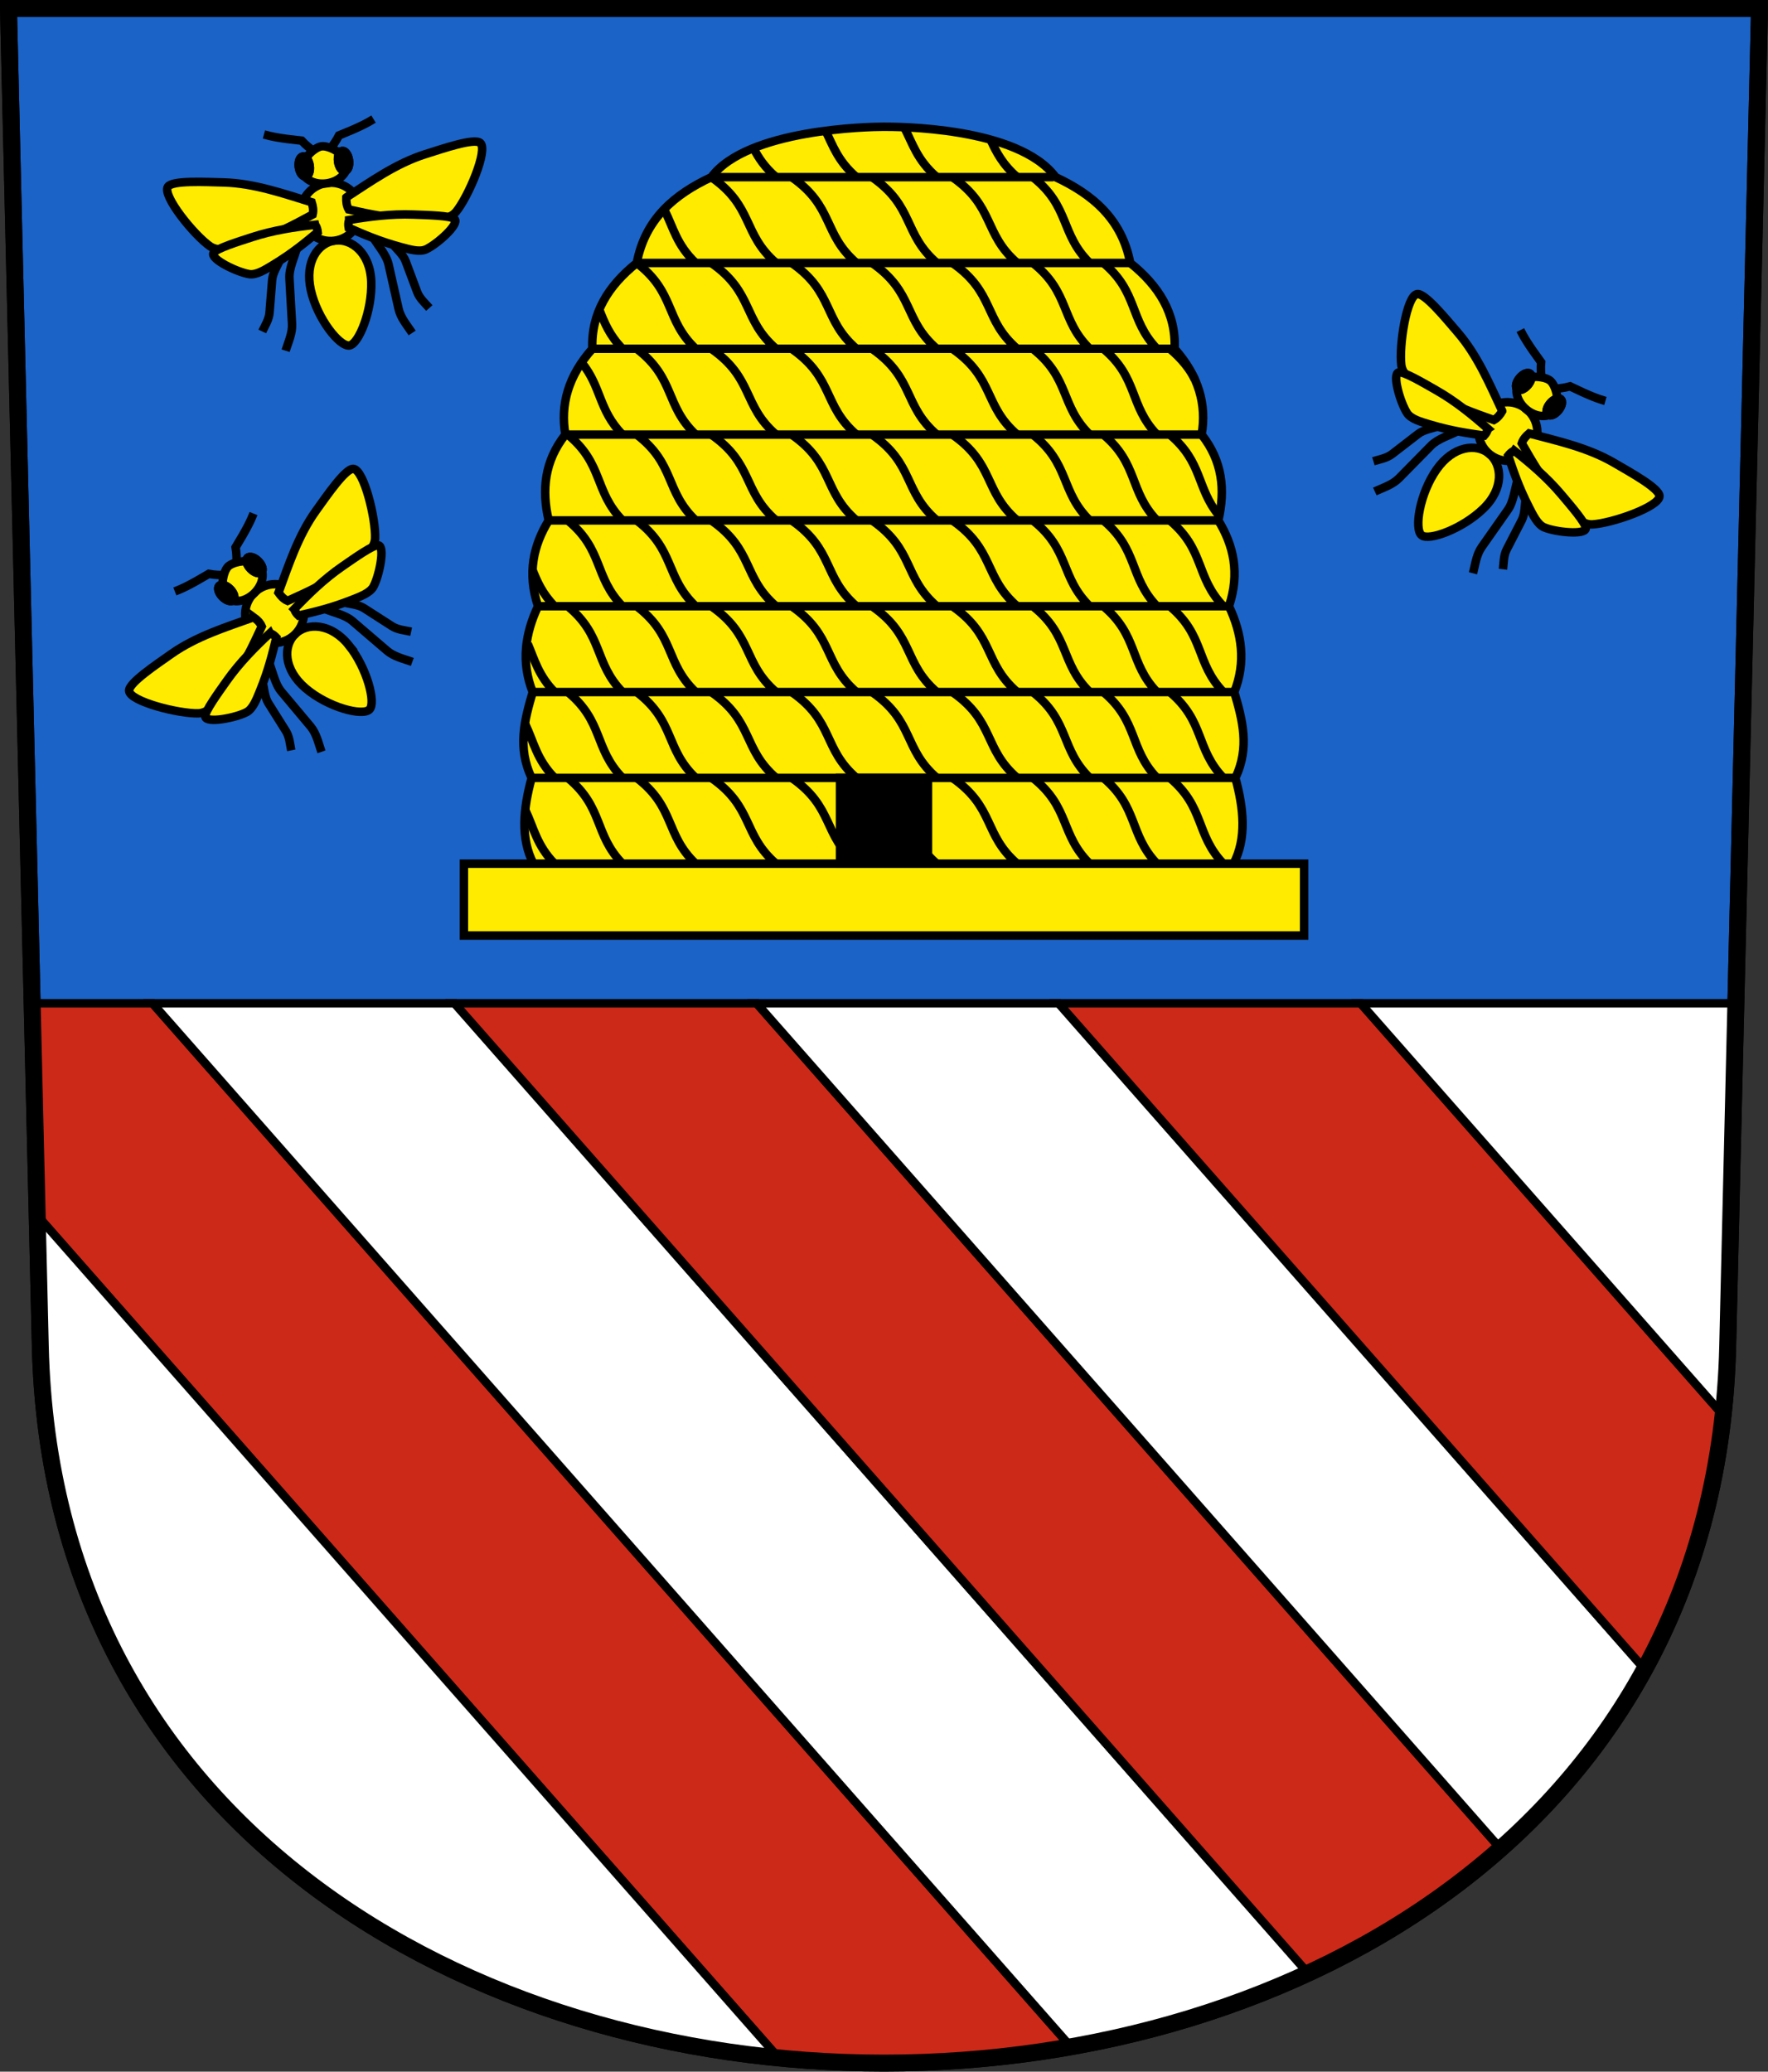
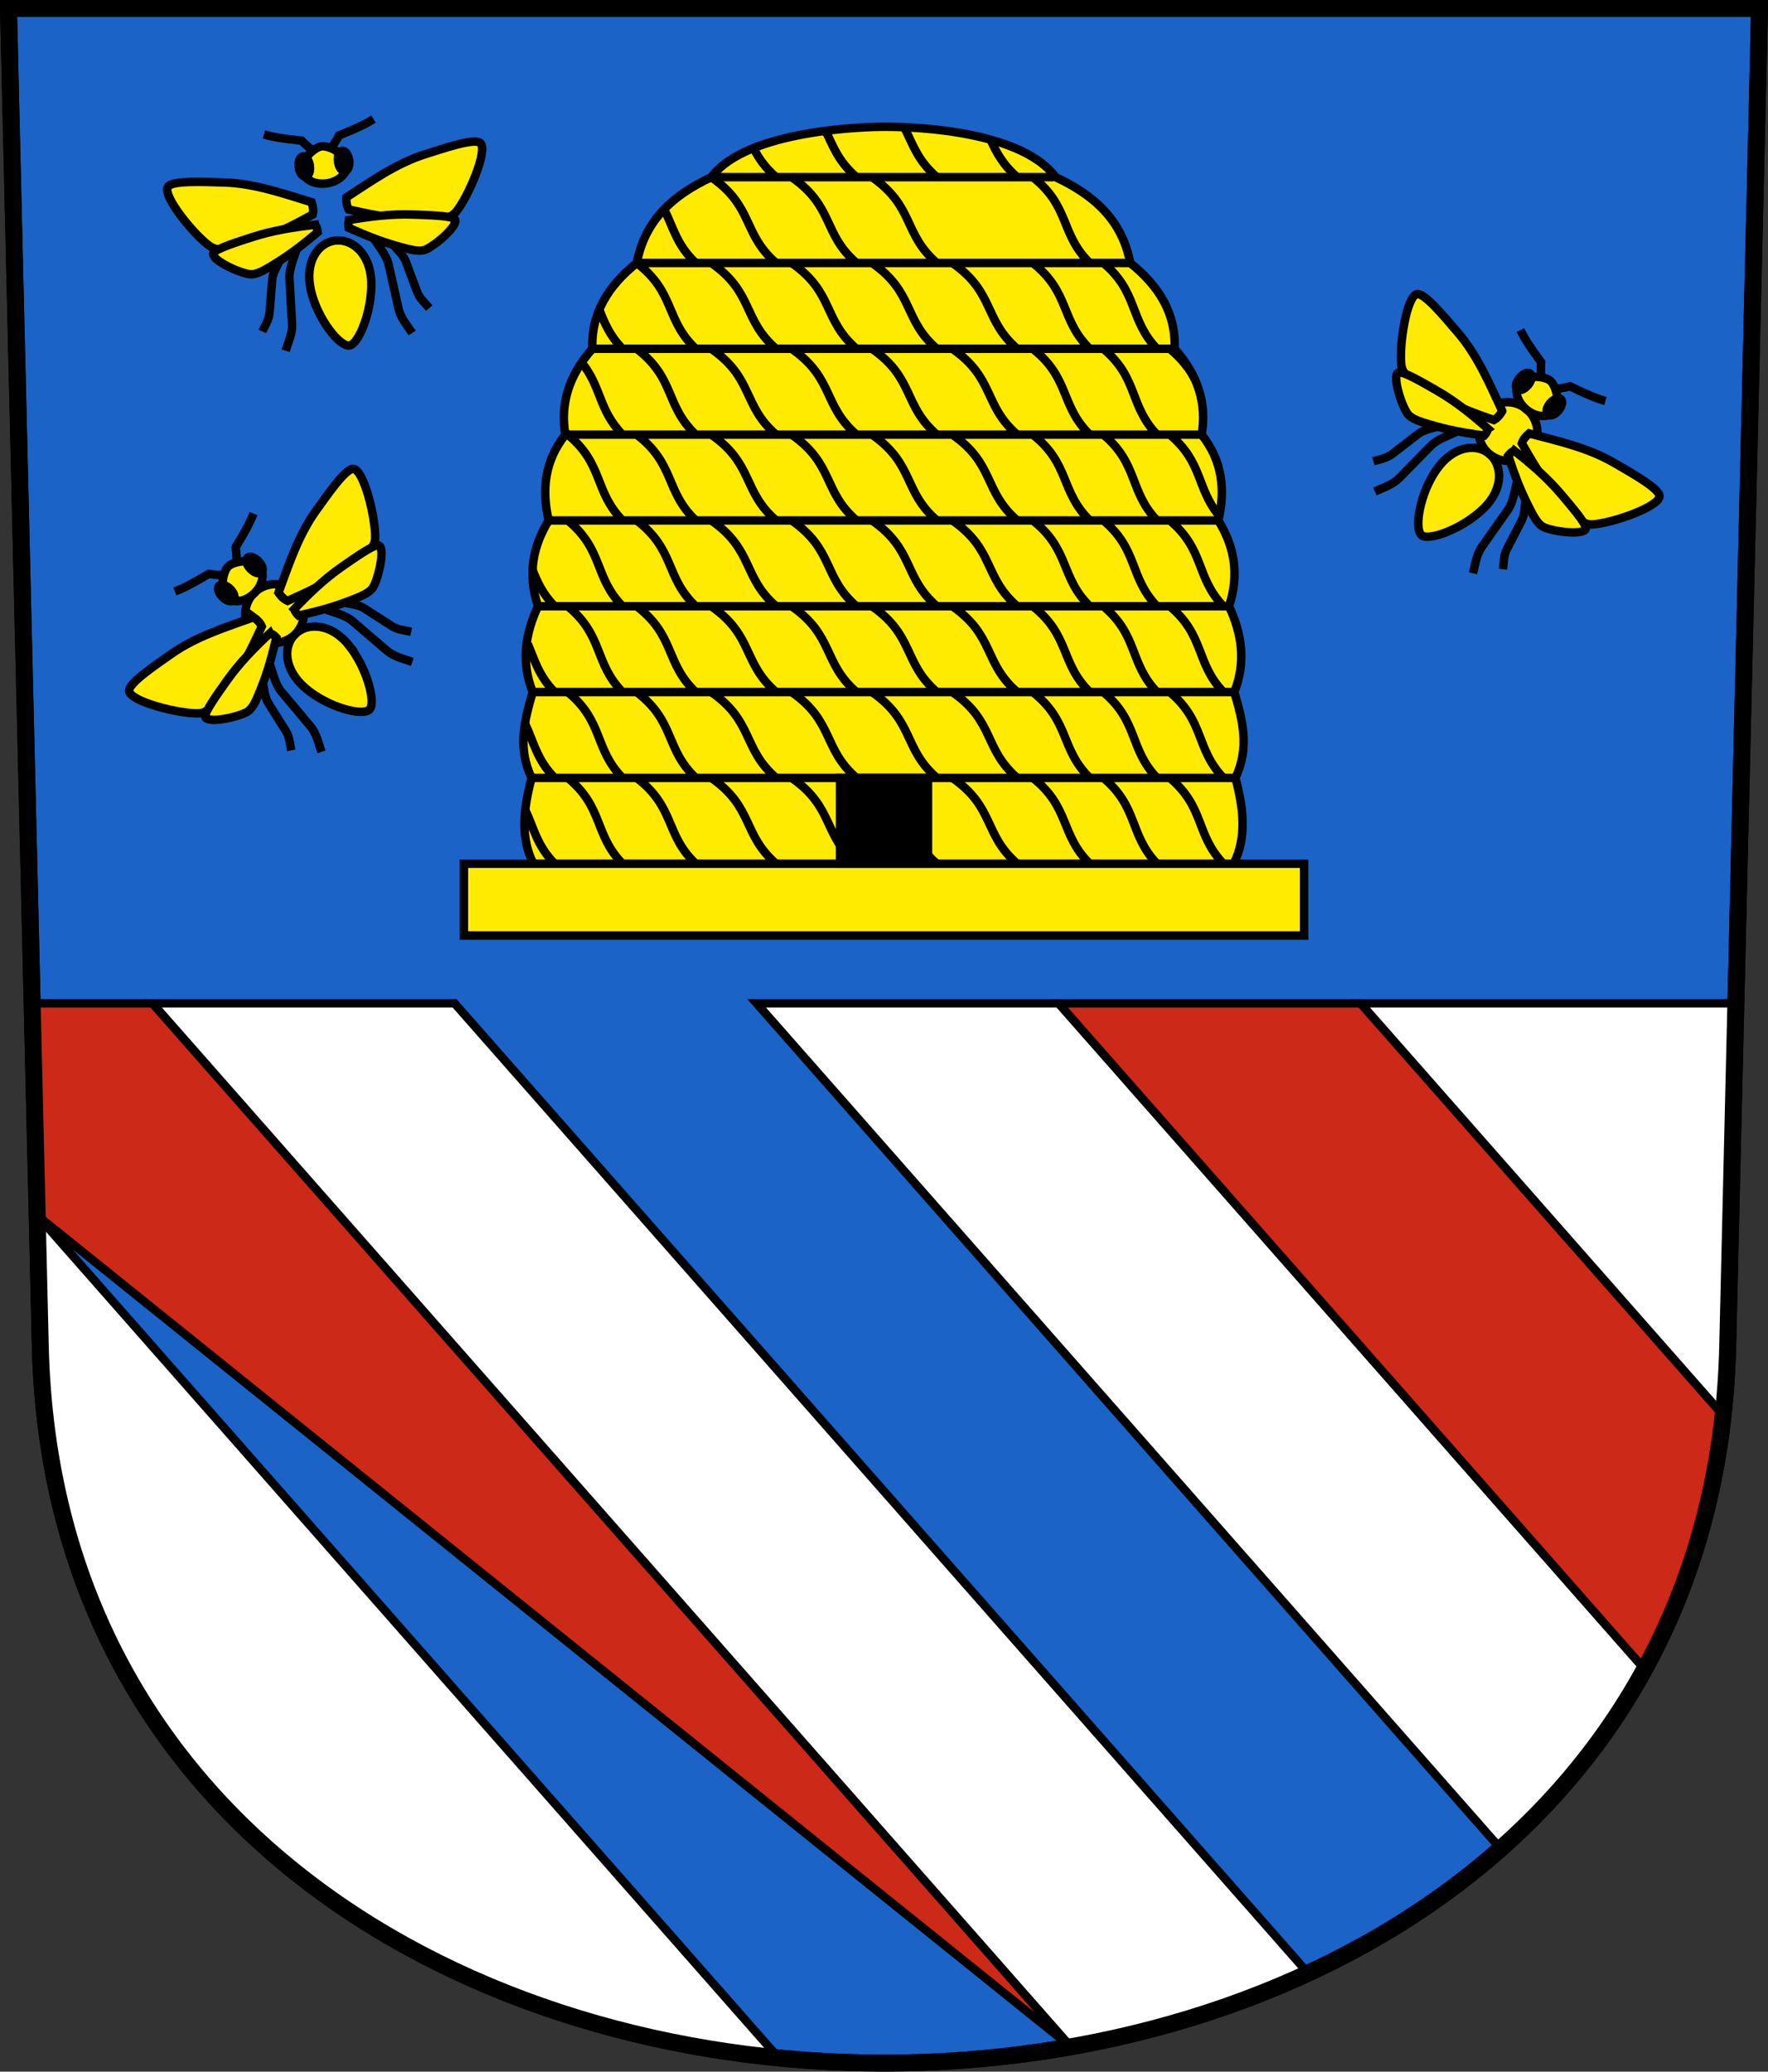
<svg xmlns="http://www.w3.org/2000/svg" xmlns:ns1="http://www.inkscape.org/namespaces/inkscape" xmlns:ns2="http://sodipodi.sourceforge.net/DTD/sodipodi-0.dtd" version="1.0" width="208.86" height="244.66" id="svg2780" ns1:version="0.92.4 (5da689c313, 2019-01-14)" ns2:docname="Niederbüren-blazon.svg">
  <rect width="100%" height="100%" fill="#333333" stroke="none" />
  <ns2:namedview pagecolor="#ffffff" bordercolor="#666666" borderopacity="1" objecttolerance="10" gridtolerance="10" guidetolerance="10" ns1:pageopacity="0" ns1:pageshadow="2" ns1:window-width="1628" ns1:window-height="1408" id="namedview25" showgrid="false" ns1:zoom="2" ns1:cx="6.8074485" ns1:cy="114.67706" ns1:window-x="1622" ns1:window-y="0" ns1:window-maximized="0" ns1:current-layer="svg2780" ns1:measure-start="104.255,149.787" ns1:measure-end="104.255,126.383" showguides="true" ns1:object-paths="true" ns1:snap-intersection-paths="true" ns1:snap-global="true" ns1:snap-object-midpoints="true" />
  <defs id="defs2782" />
  <g id="g1504" transform="translate(-141.666,-0.417)">
    <path ns2:nodetypes="sssss" ns1:connector-curvature="0" id="path1025-8" d="m 246.111,182.006 c -0.365,3.451 -2.501,7.106 -3.603,7.106 -1.165,0 -3.321,-3.649 -3.603,-7.106 -0.279,-3.422 1.613,-5.401 3.603,-5.401 1.99,0 3.961,2.013 3.603,5.401 z" style="opacity:1;fill:#feeb00;fill-opacity:1;stroke:#000000;stroke-width:1;stroke-miterlimit:4;stroke-dasharray:none;stroke-dashoffset:4.58;stroke-opacity:1" />
    <ellipse cx="242.509" cy="173.177" rx="3.507" ry="3.438" id="path1027-6" style="opacity:1;fill:#feeb00;fill-opacity:1;stroke:#000000;stroke-width:1;stroke-miterlimit:4;stroke-dasharray:none;stroke-dashoffset:4.58;stroke-opacity:1" />
    <path ns2:nodetypes="sssss" ns1:connector-curvature="0" id="path1030-5" d="m 245.205,167.789 c 0,1.098 -1.207,1.989 -2.696,1.989 -1.489,1e-5 -2.696,-0.89 -2.696,-1.989 0,-1.098 1.801,-2.426 2.696,-2.426 0.911,0 2.696,1.328 2.696,2.426 z" style="opacity:1;fill:#feeb00;fill-opacity:1;stroke:#000000;stroke-width:1;stroke-miterlimit:4;stroke-dasharray:none;stroke-dashoffset:4.58;stroke-opacity:1" />
    <ellipse ry="1.194" rx="0.65" cy="167.435" cx="244.852" id="path1032-3" style="opacity:1;fill:none;fill-opacity:1;stroke:#000000;stroke-width:1;stroke-miterlimit:4;stroke-dasharray:none;stroke-dashoffset:4.58;stroke-opacity:1" />
    <ellipse transform="scale(-1,1)" ry="1.194" rx="0.65" cy="167.435" cx="-240.166" id="path1032-2-9" style="opacity:1;fill:none;fill-opacity:1;stroke:#000000;stroke-width:1;stroke-miterlimit:4;stroke-dasharray:none;stroke-dashoffset:4.58;stroke-opacity:1" />
    <path ns2:nodetypes="ccc" ns1:connector-curvature="0" id="path1124-99" d="m 243.581,165.729 c 0.371,-0.405 0.721,-0.735 1.154,-1.354 2.621,-0.653 3.508,-0.995 4.312,-1.344" style="opacity:1;fill:none;fill-opacity:1;stroke:#000000;stroke-width:1;stroke-miterlimit:4;stroke-dasharray:none;stroke-dashoffset:4.58;stroke-opacity:1" />
    <path ns2:nodetypes="cssc" ns1:connector-curvature="0" id="path1126-8" d="m 247.009,176.746 c 0.486,1.178 1.316,2.354 1.413,3.534 l 0.442,5.348 c 0.091,1.104 0.72,2.055 1.193,3.049" style="opacity:1;fill:none;fill-opacity:1;stroke:#000000;stroke-width:1;stroke-miterlimit:4;stroke-dasharray:none;stroke-dashoffset:4.58;stroke-opacity:1" />
    <path ns2:nodetypes="cssc" ns1:connector-curvature="0" id="path1126-2-3" d="m 249.108,177.776 c 0.465,0.798 1.175,1.56 1.362,2.398 l 0.846,3.797 c 0.175,0.784 0.719,1.404 1.156,2.072" style="opacity:1;fill:none;fill-opacity:1;stroke:#000000;stroke-width:1;stroke-miterlimit:4;stroke-dasharray:none;stroke-dashoffset:4.58;stroke-opacity:1" />
    <ellipse transform="scale(-1,1)" ry="1.194" rx="0.65" cy="167.435" cx="-240.166" id="path1032-3-0" style="opacity:1;fill:#000000;fill-opacity:1;stroke:#000000;stroke-width:1;stroke-miterlimit:4;stroke-dasharray:none;stroke-dashoffset:4.58;stroke-opacity:1" />
    <ellipse ry="1.194" rx="0.65" cy="167.435" cx="244.852" id="path1032-2-9-9" style="opacity:1;fill:#000000;fill-opacity:1;stroke:#000000;stroke-width:1;stroke-miterlimit:4;stroke-dasharray:none;stroke-dashoffset:4.58;stroke-opacity:1" />
    <path ns2:nodetypes="ccc" ns1:connector-curvature="0" id="path1124-99-4" d="m 241.437,165.729 c -0.371,-0.405 -0.721,-0.735 -1.154,-1.354 -2.621,-0.653 -3.508,-0.995 -4.312,-1.344" style="opacity:1;fill:none;fill-opacity:1;stroke:#000000;stroke-width:1;stroke-miterlimit:4;stroke-dasharray:none;stroke-dashoffset:4.58;stroke-opacity:1" />
    <path ns2:nodetypes="cssc" ns1:connector-curvature="0" id="path1126-8-6" d="m 238.009,176.746 c -0.486,1.178 -1.316,2.354 -1.413,3.534 l -0.442,5.348 c -0.091,1.104 -0.72,2.055 -1.193,3.049" style="opacity:1;fill:none;fill-opacity:1;stroke:#000000;stroke-width:1;stroke-miterlimit:4;stroke-dasharray:none;stroke-dashoffset:4.58;stroke-opacity:1" />
    <path ns2:nodetypes="cssc" ns1:connector-curvature="0" id="path1126-2-3-4" d="m 235.91,177.776 c -0.465,0.798 -1.175,1.56 -1.362,2.398 l -0.846,3.797 c -0.175,0.784 -0.719,1.404 -1.156,2.072" style="opacity:1;fill:none;fill-opacity:1;stroke:#000000;stroke-width:1;stroke-miterlimit:4;stroke-dasharray:none;stroke-dashoffset:4.58;stroke-opacity:1" />
    <path ns2:nodetypes="csscscc" ns1:connector-curvature="0" id="path1053-9-0" d="m 240.443,171.744 c -3.112,-1.452 -6.393,-3.161 -9.934,-3.757 -2.223,-0.373 -6.013,-1.109 -6.63,-0.42 -0.84,0.939 2.276,6.113 3.965,7.668 0.982,0.868 2.57,0.574 4.007,0.354 3.674,-0.562 6.15,-1.529 8.509,-2.398 0.193,-0.5 0.162,-0.976 0.083,-1.447 z" style="opacity:1;fill:#feeb00;fill-opacity:1;stroke:#000000;stroke-width:1;stroke-miterlimit:4;stroke-dasharray:none;stroke-dashoffset:4.58;stroke-opacity:1" />
    <path ns2:nodetypes="csscscc" ns1:connector-curvature="0" id="path1053-9" d="m 244.575,171.744 c 3.112,-1.452 6.393,-3.161 9.934,-3.757 2.223,-0.373 6.013,-1.109 6.63,-0.42 0.84,0.939 -2.276,6.113 -3.965,7.668 -0.982,0.868 -2.57,0.574 -4.007,0.354 -3.674,-0.562 -6.15,-1.529 -8.509,-2.398 -0.193,-0.5 -0.162,-0.976 -0.083,-1.447 z" style="opacity:1;fill:#feeb00;fill-opacity:1;stroke:#000000;stroke-width:1;stroke-miterlimit:4;stroke-dasharray:none;stroke-dashoffset:4.58;stroke-opacity:1" />
    <path ns2:nodetypes="csscscc" ns1:connector-curvature="0" id="path1053-1-5" d="m 244.531,174.434 c 2.411,-0.066 4.997,-0.051 7.597,0.414 1.631,0.292 4.427,0.739 4.771,1.225 0.469,0.662 -2.451,2.63 -3.865,3.058 -0.816,0.231 -1.906,-0.265 -2.897,-0.689 -2.536,-1.085 -4.223,-2.152 -5.782,-3.108 -0.009,-0.3 0.021,-0.599 0.176,-0.899 z" style="opacity:1;fill:#feeb00;fill-opacity:1;stroke:#000000;stroke-width:1;stroke-miterlimit:4;stroke-dasharray:none;stroke-dashoffset:4.58;stroke-opacity:1" />
    <path ns2:nodetypes="csscscc" ns1:connector-curvature="0" id="path1053-1-5-6" d="m 240.487,174.434 c -2.411,-0.066 -4.997,-0.051 -7.597,0.414 -1.631,0.292 -4.427,0.739 -4.771,1.225 -0.469,0.662 2.451,2.63 3.865,3.058 0.816,0.231 1.906,-0.265 2.897,-0.689 2.536,-1.085 4.223,-2.152 5.782,-3.108 0.009,-0.3 -0.021,-0.599 -0.176,-0.899 z" style="opacity:1;fill:#feeb00;fill-opacity:1;stroke:#000000;stroke-width:1;stroke-miterlimit:4;stroke-dasharray:none;stroke-dashoffset:4.58;stroke-opacity:1" />
  </g>
  <path ns1:connector-curvature="0" style="fill:#1b63c6;fill-opacity:1;fill-rule:evenodd;stroke:#000000;stroke-width:2;stroke-linecap:butt;stroke-miterlimit:4;stroke-dashoffset:0;stroke-opacity:1" id="path4212" d="m 1,1 3.761,158.003 c 2.686,112.859 196.652,112.859 199.338,0 L 207.86,1 Z" />
  <path id="path3787-6" style="opacity:1;fill:#feeb00;fill-opacity:1;stroke:#000000;stroke-width:1;stroke-miterlimit:4;stroke-dasharray:none;stroke-dashoffset:4.58;stroke-opacity:1" d="m 63.014,102.001 c -1.545,-2.993 -1.206,-6.478 -0.21,-10.135 -1.724,-3.593 -0.827,-6.868 0.126,-10.135 -1.397,-3.543 -0.895,-6.892 0.629,-10.135 -1.306,-3.918 -0.539,-7.188 1.259,-10.135 -0.846,-3.604 -0.487,-7.027 1.972,-10.135 -0.609,-3.525 0.322,-6.915 3.189,-10.135 -0.165,-4.209 1.894,-7.453 5.245,-10.135 0.982,-5.184 4.434,-8.087 8.812,-10.135 4.211,-5.681 18.633,-5.951 20.335,-5.951 1.393,-1.8e-5 15.888,-0.049 20.335,5.951 4.377,2.048 7.83,4.951 8.812,10.135 3.351,2.682 5.41,5.926 5.245,10.135 2.867,3.22 3.798,6.61 3.189,10.135 2.459,3.108 2.818,6.531 1.972,10.135 1.798,2.947 2.565,6.217 1.259,10.135 1.525,3.243 2.026,6.592 0.629,10.135 0.953,3.267 1.85,6.542 0.126,10.135 0.996,3.657 1.336,7.142 -0.21,10.135 z" ns1:connector-curvature="0" ns2:nodetypes="cccccccccccccccccccc" />
-   <path style="opacity:1;fill:#cc2918;fill-opacity:1;stroke:#000000;stroke-width:1;stroke-miterlimit:4;stroke-dasharray:none;stroke-dashoffset:4.58;stroke-opacity:1" d="M 4.393,143.539 3.797,118.49 H 18.021 L 126.507,241.723 c -11.272,1.808 -22.715,2.612 -34.518,1.32 z" id="path3649" ns1:connector-curvature="0" ns2:nodetypes="cccccc" />
+   <path style="opacity:1;fill:#cc2918;fill-opacity:1;stroke:#000000;stroke-width:1;stroke-miterlimit:4;stroke-dasharray:none;stroke-dashoffset:4.58;stroke-opacity:1" d="M 4.393,143.539 3.797,118.49 H 18.021 L 126.507,241.723 z" id="path3649" ns1:connector-curvature="0" ns2:nodetypes="cccccc" />
  <path style="opacity:1;fill:#ffffff;fill-opacity:1;stroke:#000000;stroke-width:1;stroke-miterlimit:4;stroke-dasharray:none;stroke-dashoffset:4.58;stroke-opacity:1" d="M 18.021,118.49 126.507,241.723 c 9.769,-1.848 19.21,-4.501 28.029,-8.69 L 53.7,118.49 Z" id="path3651" ns1:connector-curvature="0" ns2:nodetypes="ccccc" />
-   <path style="opacity:1;fill:#cc2918;fill-opacity:1;stroke:#000000;stroke-width:1;stroke-miterlimit:4;stroke-dasharray:none;stroke-dashoffset:4.58;stroke-opacity:1" d="M 53.7,118.49 154.536,233.033 c 7.744,-3.853 15.433,-8.049 22.735,-14.704 L 89.38,118.49 Z" id="path3653" ns1:connector-curvature="0" ns2:nodetypes="ccccc" />
  <path style="opacity:1;fill:#ffffff;fill-opacity:1;stroke:#000000;stroke-width:1;stroke-miterlimit:4;stroke-dasharray:none;stroke-dashoffset:4.58;stroke-opacity:1" d="m 89.38,118.49 87.892,99.839 c 6.923,-6.149 12.636,-13.186 17.015,-21.201 l -69.228,-78.638 z" id="path3655" ns1:connector-curvature="0" ns2:nodetypes="ccccc" />
  <path style="opacity:1;fill:#cc2918;fill-opacity:1;stroke:#000000;stroke-width:1;stroke-miterlimit:4;stroke-dasharray:none;stroke-dashoffset:4.58;stroke-opacity:1" d="m 125.059,118.49 69.228,78.638 c 4.718,-9.503 8.458,-19.304 9.272,-29.997 l -42.82,-48.641 z" id="path3657" ns1:connector-curvature="0" ns2:nodetypes="ccccc" />
  <path style="opacity:1;fill:#ffffff;fill-opacity:1;stroke:#000000;stroke-width:1;stroke-miterlimit:4;stroke-dasharray:none;stroke-dashoffset:4.58;stroke-opacity:1" d="m 160.739,118.49 42.82,48.641 1.505,-48.641 z" id="path3659" ns1:connector-curvature="0" />
  <path style="opacity:1;fill:#ffffff;fill-opacity:1;stroke:#000000;stroke-width:1;stroke-miterlimit:4;stroke-dasharray:none;stroke-dashoffset:4.58;stroke-opacity:1" d="m 4.393,143.539 c -0.031,28.558 3.349,56.017 28.958,76.307 15.906,12.354 34.63,21.129 58.638,23.196 z" id="path3661" ns1:connector-curvature="0" ns2:nodetypes="cccc" />
  <path id="path3663-7" style="opacity:1;fill:#feeb00;fill-opacity:1;stroke:#000000;stroke-width:1;stroke-miterlimit:4;stroke-dasharray:none;stroke-dashoffset:4.58;stroke-opacity:1" d="m 54.8,102.001 v 8.485 h 49.631 49.631 v -8.485 h -49.631 z" ns1:connector-curvature="0" ns2:nodetypes="ccccccc" />
  <path style="opacity:1;fill:none;fill-opacity:1;stroke:#000000;stroke-width:1;stroke-miterlimit:4;stroke-dasharray:none;stroke-dashoffset:4.58;stroke-opacity:1" d="m 62.804,91.866 83.302,2e-6" id="path3789" ns1:connector-curvature="0" ns2:nodetypes="cc" />
  <path style="opacity:1;fill:none;fill-opacity:1;stroke:#000000;stroke-width:1;stroke-miterlimit:4;stroke-dasharray:none;stroke-dashoffset:4.58;stroke-opacity:1" d="m 62.93,81.731 83.088,2e-6" id="path3791" ns1:connector-curvature="0" ns2:nodetypes="cc" />
  <path style="opacity:1;fill:none;fill-opacity:1;stroke:#000000;stroke-width:1;stroke-miterlimit:4;stroke-dasharray:none;stroke-dashoffset:4.58;stroke-opacity:1" d="m 145.476,71.596 -82.28,0" id="path3793" ns1:connector-curvature="0" ns2:nodetypes="cc" />
  <path style="opacity:1;fill:none;fill-opacity:1;stroke:#000000;stroke-width:1;stroke-miterlimit:4;stroke-dasharray:none;stroke-dashoffset:4.58;stroke-opacity:1" d="m 144.206,61.461 -79.17,0" id="path3795" ns1:connector-curvature="0" ns2:nodetypes="cc" />
  <path style="opacity:1;fill:none;fill-opacity:1;stroke:#000000;stroke-width:1;stroke-miterlimit:4;stroke-dasharray:none;stroke-dashoffset:4.58;stroke-opacity:1" d="m 142.084,51.326 -75.294,-2e-6" id="path3797" ns1:connector-curvature="0" ns2:nodetypes="cc" />
  <path style="opacity:1;fill:none;fill-opacity:1;stroke:#000000;stroke-width:1;stroke-miterlimit:4;stroke-dasharray:none;stroke-dashoffset:4.58;stroke-opacity:1" d="M 138.902,41.19 H 69.979" id="path3799" ns1:connector-curvature="0" ns2:nodetypes="cc" />
  <path style="opacity:1;fill:none;fill-opacity:1;stroke:#000000;stroke-width:1;stroke-miterlimit:4;stroke-dasharray:none;stroke-dashoffset:4.58;stroke-opacity:1" d="m 133.511,31.055 -58.286,0" id="path3801" ns1:connector-curvature="0" ns2:nodetypes="cc" />
  <path style="opacity:1;fill:none;fill-opacity:1;stroke:#000000;stroke-width:1;stroke-miterlimit:4;stroke-dasharray:none;stroke-dashoffset:4.58;stroke-opacity:1" d="M 124.451,20.92 H 84.037" id="path3803" ns1:connector-curvature="0" ns2:nodetypes="cc" />
  <path style="opacity:1;fill:none;fill-opacity:1;stroke:#000000;stroke-width:1;stroke-miterlimit:4;stroke-dasharray:none;stroke-dashoffset:4.58;stroke-opacity:1" d="m 112.509,71.596 c 5.02,3.49 3.661,6.688 7.655,10.135" id="path3807" ns1:connector-curvature="0" ns2:nodetypes="cc" />
  <path style="opacity:1;fill:none;fill-opacity:1;stroke:#000000;stroke-width:1;stroke-miterlimit:4;stroke-dasharray:none;stroke-dashoffset:4.58;stroke-opacity:1" d="m 122.012,71.596 c 4.406,3.49 3.213,6.688 6.718,10.135" id="path3807-8" ns1:connector-curvature="0" ns2:nodetypes="cc" />
  <path style="opacity:1;fill:none;fill-opacity:1;stroke:#000000;stroke-width:1;stroke-miterlimit:4;stroke-dasharray:none;stroke-dashoffset:4.58;stroke-opacity:1" d="m 130.347,71.596 c 4.149,3.49 3.026,6.688 6.327,10.135" id="path3807-2" ns1:connector-curvature="0" ns2:nodetypes="cc" />
  <path style="opacity:1;fill:none;fill-opacity:1;stroke:#000000;stroke-width:1;stroke-miterlimit:4;stroke-dasharray:none;stroke-dashoffset:4.58;stroke-opacity:1" d="m 103.015,71.596 c 5.02,3.49 3.661,6.688 7.655,10.135" id="path3807-0" ns1:connector-curvature="0" ns2:nodetypes="cc" />
  <path style="opacity:1;fill:none;fill-opacity:1;stroke:#000000;stroke-width:1;stroke-miterlimit:4;stroke-dasharray:none;stroke-dashoffset:4.58;stroke-opacity:1" d="m 138.194,71.596 c 4.149,3.49 3.026,6.688 6.327,10.135" id="path3807-3" ns1:connector-curvature="0" ns2:nodetypes="cc" />
  <path style="opacity:1;fill:none;fill-opacity:1;stroke:#000000;stroke-width:1;stroke-miterlimit:4;stroke-dasharray:none;stroke-dashoffset:4.58;stroke-opacity:1" d="m 93.52,71.596 c 5.02,3.49 3.661,6.688 7.655,10.135" id="path3807-7" ns1:connector-curvature="0" ns2:nodetypes="cc" />
  <path style="opacity:1;fill:none;fill-opacity:1;stroke:#000000;stroke-width:1;stroke-miterlimit:4;stroke-dasharray:none;stroke-dashoffset:4.58;stroke-opacity:1" d="m 75.213,71.596 c 4.571,3.49 3.334,6.688 6.971,10.135" id="path3807-89" ns1:connector-curvature="0" ns2:nodetypes="cc" />
  <path style="opacity:1;fill:none;fill-opacity:1;stroke:#000000;stroke-width:1;stroke-miterlimit:4;stroke-dasharray:none;stroke-dashoffset:4.58;stroke-opacity:1" d="m 84.025,71.596 c 5.02,3.49 3.661,6.688 7.655,10.135" id="path3807-86" ns1:connector-curvature="0" ns2:nodetypes="cc" />
  <path style="opacity:1;fill:none;fill-opacity:1;stroke:#000000;stroke-width:1;stroke-miterlimit:4;stroke-dasharray:none;stroke-dashoffset:4.58;stroke-opacity:1" d="m 62.35,76.05 c 0.801,1.879 1.268,3.74 3.167,5.681" id="path3807-37" ns1:connector-curvature="0" ns2:nodetypes="cc" />
  <path style="opacity:1;fill:none;fill-opacity:1;stroke:#000000;stroke-width:1;stroke-miterlimit:4;stroke-dasharray:none;stroke-dashoffset:4.58;stroke-opacity:1" d="m 67.071,71.596 c 4.241,3.49 3.093,6.688 6.467,10.135" id="path3807-5" ns1:connector-curvature="0" ns2:nodetypes="cc" />
  <path style="opacity:1;fill:none;fill-opacity:1;stroke:#000000;stroke-width:1;stroke-miterlimit:4;stroke-dasharray:none;stroke-dashoffset:4.58;stroke-opacity:1" d="m 112.509,81.731 c 5.02,3.49 3.661,6.688 7.655,10.135" id="path3807-6" ns1:connector-curvature="0" ns2:nodetypes="cc" />
  <path style="opacity:1;fill:none;fill-opacity:1;stroke:#000000;stroke-width:1;stroke-miterlimit:4;stroke-dasharray:none;stroke-dashoffset:4.58;stroke-opacity:1" d="m 122.012,81.731 c 4.406,3.49 3.213,6.688 6.718,10.135" id="path3807-8-2" ns1:connector-curvature="0" ns2:nodetypes="cc" />
  <path style="opacity:1;fill:none;fill-opacity:1;stroke:#000000;stroke-width:1;stroke-miterlimit:4;stroke-dasharray:none;stroke-dashoffset:4.58;stroke-opacity:1" d="m 130.347,81.731 c 4.149,3.49 3.026,6.688 6.327,10.135" id="path3807-2-1" ns1:connector-curvature="0" ns2:nodetypes="cc" />
  <path style="opacity:1;fill:none;fill-opacity:1;stroke:#000000;stroke-width:1;stroke-miterlimit:4;stroke-dasharray:none;stroke-dashoffset:4.58;stroke-opacity:1" d="m 103.015,81.731 c 5.02,3.49 3.661,6.688 7.655,10.135" id="path3807-0-8" ns1:connector-curvature="0" ns2:nodetypes="cc" />
  <path style="opacity:1;fill:none;fill-opacity:1;stroke:#000000;stroke-width:1;stroke-miterlimit:4;stroke-dasharray:none;stroke-dashoffset:4.58;stroke-opacity:1" d="m 138.194,81.731 c 4.149,3.49 3.026,6.688 6.327,10.135" id="path3807-3-8" ns1:connector-curvature="0" ns2:nodetypes="cc" />
  <path style="opacity:1;fill:none;fill-opacity:1;stroke:#000000;stroke-width:1;stroke-miterlimit:4;stroke-dasharray:none;stroke-dashoffset:4.58;stroke-opacity:1" d="m 93.52,81.731 c 5.02,3.49 3.661,6.688 7.655,10.135" id="path3807-7-2" ns1:connector-curvature="0" ns2:nodetypes="cc" />
  <path style="opacity:1;fill:none;fill-opacity:1;stroke:#000000;stroke-width:1;stroke-miterlimit:4;stroke-dasharray:none;stroke-dashoffset:4.58;stroke-opacity:1" d="m 75.213,81.731 c 4.571,3.49 3.334,6.688 6.971,10.135" id="path3807-89-8" ns1:connector-curvature="0" ns2:nodetypes="cc" />
  <path style="opacity:1;fill:none;fill-opacity:1;stroke:#000000;stroke-width:1;stroke-miterlimit:4;stroke-dasharray:none;stroke-dashoffset:4.58;stroke-opacity:1" d="m 84.025,81.731 c 5.02,3.49 3.661,6.688 7.655,10.135" id="path3807-86-5" ns1:connector-curvature="0" ns2:nodetypes="cc" />
  <path style="opacity:1;fill:none;fill-opacity:1;stroke:#000000;stroke-width:1;stroke-miterlimit:4;stroke-dasharray:none;stroke-dashoffset:4.58;stroke-opacity:1" d="m 62.058,85.537 c 1.005,2.101 1.342,4.165 3.459,6.329" id="path3807-37-1" ns1:connector-curvature="0" ns2:nodetypes="cc" />
  <path style="opacity:1;fill:none;fill-opacity:1;stroke:#000000;stroke-width:1;stroke-miterlimit:4;stroke-dasharray:none;stroke-dashoffset:4.58;stroke-opacity:1" d="m 67.071,81.731 c 4.241,3.49 3.093,6.688 6.467,10.135" id="path3807-5-5" ns1:connector-curvature="0" ns2:nodetypes="cc" />
  <path style="opacity:1;fill:none;fill-opacity:1;stroke:#000000;stroke-width:1;stroke-miterlimit:4;stroke-dasharray:none;stroke-dashoffset:4.58;stroke-opacity:1" d="m 112.509,61.461 c 5.02,3.49 3.661,6.688 7.655,10.135" id="path3807-9" ns1:connector-curvature="0" ns2:nodetypes="cc" />
  <path style="opacity:1;fill:none;fill-opacity:1;stroke:#000000;stroke-width:1;stroke-miterlimit:4;stroke-dasharray:none;stroke-dashoffset:4.58;stroke-opacity:1" d="m 122.012,61.461 c 4.406,3.49 3.213,6.688 6.718,10.135" id="path3807-8-0" ns1:connector-curvature="0" ns2:nodetypes="cc" />
  <path style="opacity:1;fill:none;fill-opacity:1;stroke:#000000;stroke-width:1;stroke-miterlimit:4;stroke-dasharray:none;stroke-dashoffset:4.58;stroke-opacity:1" d="m 130.347,61.461 c 4.149,3.49 3.026,6.688 6.327,10.135" id="path3807-2-3" ns1:connector-curvature="0" ns2:nodetypes="cc" />
  <path style="opacity:1;fill:none;fill-opacity:1;stroke:#000000;stroke-width:1;stroke-miterlimit:4;stroke-dasharray:none;stroke-dashoffset:4.58;stroke-opacity:1" d="m 103.015,61.461 c 5.02,3.49 3.661,6.688 7.655,10.135" id="path3807-0-2" ns1:connector-curvature="0" ns2:nodetypes="cc" />
  <path style="opacity:1;fill:none;fill-opacity:1;stroke:#000000;stroke-width:1;stroke-miterlimit:4;stroke-dasharray:none;stroke-dashoffset:4.58;stroke-opacity:1" d="m 138.194,61.461 c 4.149,3.49 3.026,6.688 6.327,10.135" id="path3807-3-3" ns1:connector-curvature="0" ns2:nodetypes="cc" />
  <path style="opacity:1;fill:none;fill-opacity:1;stroke:#000000;stroke-width:1;stroke-miterlimit:4;stroke-dasharray:none;stroke-dashoffset:4.58;stroke-opacity:1" d="m 93.52,61.461 c 5.02,3.49 3.661,6.688 7.655,10.135" id="path3807-7-1" ns1:connector-curvature="0" ns2:nodetypes="cc" />
  <path style="opacity:1;fill:none;fill-opacity:1;stroke:#000000;stroke-width:1;stroke-miterlimit:4;stroke-dasharray:none;stroke-dashoffset:4.58;stroke-opacity:1" d="m 75.213,61.461 c 4.571,3.49 3.334,6.688 6.971,10.135" id="path3807-89-83" ns1:connector-curvature="0" ns2:nodetypes="cc" />
  <path style="opacity:1;fill:none;fill-opacity:1;stroke:#000000;stroke-width:1;stroke-miterlimit:4;stroke-dasharray:none;stroke-dashoffset:4.58;stroke-opacity:1" d="m 84.025,61.461 c 5.02,3.49 3.661,6.688 7.655,10.135" id="path3807-86-7" ns1:connector-curvature="0" ns2:nodetypes="cc" />
  <path style="opacity:1;fill:none;fill-opacity:1;stroke:#000000;stroke-width:1;stroke-miterlimit:4;stroke-dasharray:none;stroke-dashoffset:4.58;stroke-opacity:1" d="m 62.876,67.222 c 0.569,1.44 1.183,2.884 2.641,4.374" id="path3807-37-2" ns1:connector-curvature="0" ns2:nodetypes="cc" />
  <path style="opacity:1;fill:none;fill-opacity:1;stroke:#000000;stroke-width:1;stroke-miterlimit:4;stroke-dasharray:none;stroke-dashoffset:4.58;stroke-opacity:1" d="m 67.071,61.461 c 4.241,3.49 3.093,6.688 6.467,10.135" id="path3807-5-7" ns1:connector-curvature="0" ns2:nodetypes="cc" />
  <path style="opacity:1;fill:none;fill-opacity:1;stroke:#000000;stroke-width:1;stroke-miterlimit:4;stroke-dasharray:none;stroke-dashoffset:4.58;stroke-opacity:1" d="m 112.509,51.326 c 5.02,3.49 3.661,6.688 7.655,10.135" id="path3807-29" ns1:connector-curvature="0" ns2:nodetypes="cc" />
  <path style="opacity:1;fill:none;fill-opacity:1;stroke:#000000;stroke-width:1;stroke-miterlimit:4;stroke-dasharray:none;stroke-dashoffset:4.58;stroke-opacity:1" d="m 122.012,51.326 c 4.406,3.49 3.213,6.688 6.718,10.135" id="path3807-8-9" ns1:connector-curvature="0" ns2:nodetypes="cc" />
  <path style="opacity:1;fill:none;fill-opacity:1;stroke:#000000;stroke-width:1;stroke-miterlimit:4;stroke-dasharray:none;stroke-dashoffset:4.58;stroke-opacity:1" d="m 130.347,51.326 c 4.149,3.49 3.026,6.688 6.327,10.135" id="path3807-2-5" ns1:connector-curvature="0" ns2:nodetypes="cc" />
  <path style="opacity:1;fill:none;fill-opacity:1;stroke:#000000;stroke-width:1;stroke-miterlimit:4;stroke-dasharray:none;stroke-dashoffset:4.58;stroke-opacity:1" d="m 103.015,51.326 c 5.02,3.49 3.661,6.688 7.655,10.135" id="path3807-0-0" ns1:connector-curvature="0" ns2:nodetypes="cc" />
  <path style="opacity:1;fill:none;fill-opacity:1;stroke:#000000;stroke-width:1;stroke-miterlimit:4;stroke-dasharray:none;stroke-dashoffset:4.58;stroke-opacity:1" d="m 138.194,51.326 c 3.892,3.274 3.145,6.291 5.762,9.498" id="path3807-3-4" ns1:connector-curvature="0" ns2:nodetypes="cc" />
  <path style="opacity:1;fill:none;fill-opacity:1;stroke:#000000;stroke-width:1;stroke-miterlimit:4;stroke-dasharray:none;stroke-dashoffset:4.58;stroke-opacity:1" d="m 93.52,51.326 c 5.02,3.49 3.661,6.688 7.655,10.135" id="path3807-7-8" ns1:connector-curvature="0" ns2:nodetypes="cc" />
  <path style="opacity:1;fill:none;fill-opacity:1;stroke:#000000;stroke-width:1;stroke-miterlimit:4;stroke-dasharray:none;stroke-dashoffset:4.58;stroke-opacity:1" d="m 75.213,51.326 c 4.571,3.49 3.334,6.688 6.971,10.135" id="path3807-89-4" ns1:connector-curvature="0" ns2:nodetypes="cc" />
  <path style="opacity:1;fill:none;fill-opacity:1;stroke:#000000;stroke-width:1;stroke-miterlimit:4;stroke-dasharray:none;stroke-dashoffset:4.58;stroke-opacity:1" d="m 84.025,51.326 c 5.02,3.49 3.661,6.688 7.655,10.135" id="path3807-86-0" ns1:connector-curvature="0" ns2:nodetypes="cc" />
  <path style="opacity:1;fill:none;fill-opacity:1;stroke:#000000;stroke-width:1;stroke-miterlimit:4;stroke-dasharray:none;stroke-dashoffset:4.58;stroke-opacity:1" d="m 67.071,51.326 c 4.241,3.49 3.093,6.688 6.467,10.135" id="path3807-5-1" ns1:connector-curvature="0" ns2:nodetypes="cc" />
  <path style="opacity:1;fill:none;fill-opacity:1;stroke:#000000;stroke-width:1;stroke-miterlimit:4;stroke-dasharray:none;stroke-dashoffset:4.58;stroke-opacity:1" d="m 112.509,41.19 c 5.02,3.49 3.661,6.688 7.655,10.135" id="path3807-1" ns1:connector-curvature="0" ns2:nodetypes="cc" />
  <path style="opacity:1;fill:none;fill-opacity:1;stroke:#000000;stroke-width:1;stroke-miterlimit:4;stroke-dasharray:none;stroke-dashoffset:4.58;stroke-opacity:1" d="m 122.012,41.19 c 4.406,3.49 3.213,6.688 6.718,10.135" id="path3807-8-7" ns1:connector-curvature="0" ns2:nodetypes="cc" />
  <path style="opacity:1;fill:none;fill-opacity:1;stroke:#000000;stroke-width:1;stroke-miterlimit:4;stroke-dasharray:none;stroke-dashoffset:4.58;stroke-opacity:1" d="m 130.347,41.19 c 4.149,3.49 3.026,6.688 6.327,10.135" id="path3807-2-52" ns1:connector-curvature="0" ns2:nodetypes="cc" />
  <path style="opacity:1;fill:none;fill-opacity:1;stroke:#000000;stroke-width:1;stroke-miterlimit:4;stroke-dasharray:none;stroke-dashoffset:4.58;stroke-opacity:1" d="m 103.015,41.19 c 5.02,3.49 3.661,6.688 7.655,10.135" id="path3807-0-4" ns1:connector-curvature="0" ns2:nodetypes="cc" />
  <path style="opacity:1;fill:none;fill-opacity:1;stroke:#000000;stroke-width:1;stroke-miterlimit:4;stroke-dasharray:none;stroke-dashoffset:4.58;stroke-opacity:1" d="m 138.194,41.19 c 1.452,1.221 2.391,2.451 2.967,3.624" id="path3807-3-1" ns1:connector-curvature="0" ns2:nodetypes="cc" />
  <path style="opacity:1;fill:none;fill-opacity:1;stroke:#000000;stroke-width:1;stroke-miterlimit:4;stroke-dasharray:none;stroke-dashoffset:4.58;stroke-opacity:1" d="m 93.52,41.19 c 5.02,3.49 3.661,6.688 7.655,10.135" id="path3807-7-3" ns1:connector-curvature="0" ns2:nodetypes="cc" />
  <path style="opacity:1;fill:none;fill-opacity:1;stroke:#000000;stroke-width:1;stroke-miterlimit:4;stroke-dasharray:none;stroke-dashoffset:4.58;stroke-opacity:1" d="m 75.213,41.19 c 4.571,3.49 3.334,6.688 6.971,10.135" id="path3807-89-7" ns1:connector-curvature="0" ns2:nodetypes="cc" />
  <path style="opacity:1;fill:none;fill-opacity:1;stroke:#000000;stroke-width:1;stroke-miterlimit:4;stroke-dasharray:none;stroke-dashoffset:4.58;stroke-opacity:1" d="m 84.025,41.19 c 5.02,3.49 3.661,6.688 7.655,10.135" id="path3807-86-4" ns1:connector-curvature="0" ns2:nodetypes="cc" />
  <path style="opacity:1;fill:none;fill-opacity:1;stroke:#000000;stroke-width:1;stroke-miterlimit:4;stroke-dasharray:none;stroke-dashoffset:4.58;stroke-opacity:1" d="m 68.735,42.848 c 2.324,2.864 1.969,5.582 4.802,8.478" id="path3807-5-8" ns1:connector-curvature="0" ns2:nodetypes="cc" />
  <path style="opacity:1;fill:none;fill-opacity:1;stroke:#000000;stroke-width:1;stroke-miterlimit:4;stroke-dasharray:none;stroke-dashoffset:4.58;stroke-opacity:1" d="m 112.509,31.055 c 5.02,3.49 3.661,6.688 7.655,10.135" id="path3807-53" ns1:connector-curvature="0" ns2:nodetypes="cc" />
  <path style="opacity:1;fill:none;fill-opacity:1;stroke:#000000;stroke-width:1;stroke-miterlimit:4;stroke-dasharray:none;stroke-dashoffset:4.58;stroke-opacity:1" d="m 122.012,31.055 c 4.406,3.49 3.213,6.688 6.718,10.135" id="path3807-8-6" ns1:connector-curvature="0" ns2:nodetypes="cc" />
  <path style="opacity:1;fill:none;fill-opacity:1;stroke:#000000;stroke-width:1;stroke-miterlimit:4;stroke-dasharray:none;stroke-dashoffset:4.58;stroke-opacity:1" d="m 130.347,31.055 c 4.149,3.49 3.026,6.688 6.327,10.135" id="path3807-2-4" ns1:connector-curvature="0" ns2:nodetypes="cc" />
  <path style="opacity:1;fill:none;fill-opacity:1;stroke:#000000;stroke-width:1;stroke-miterlimit:4;stroke-dasharray:none;stroke-dashoffset:4.58;stroke-opacity:1" d="m 103.015,31.055 c 5.02,3.49 3.661,6.688 7.655,10.135" id="path3807-0-1" ns1:connector-curvature="0" ns2:nodetypes="cc" />
  <path style="opacity:1;fill:none;fill-opacity:1;stroke:#000000;stroke-width:1;stroke-miterlimit:4;stroke-dasharray:none;stroke-dashoffset:4.58;stroke-opacity:1" d="m 93.52,31.055 c 5.02,3.49 3.661,6.688 7.655,10.135" id="path3807-7-6" ns1:connector-curvature="0" ns2:nodetypes="cc" />
  <path style="opacity:1;fill:none;fill-opacity:1;stroke:#000000;stroke-width:1;stroke-miterlimit:4;stroke-dasharray:none;stroke-dashoffset:4.58;stroke-opacity:1" d="m 75.213,31.055 c 4.571,3.49 3.334,6.688 6.971,10.135" id="path3807-89-0" ns1:connector-curvature="0" ns2:nodetypes="cc" />
  <path style="opacity:1;fill:none;fill-opacity:1;stroke:#000000;stroke-width:1;stroke-miterlimit:4;stroke-dasharray:none;stroke-dashoffset:4.58;stroke-opacity:1" d="m 84.025,31.055 c 5.02,3.49 3.661,6.688 7.655,10.135" id="path3807-86-1" ns1:connector-curvature="0" ns2:nodetypes="cc" />
  <path style="opacity:1;fill:none;fill-opacity:1;stroke:#000000;stroke-width:1;stroke-miterlimit:4;stroke-dasharray:none;stroke-dashoffset:4.58;stroke-opacity:1" d="m 70.808,36.592 c 0.596,1.515 1.195,3.031 2.729,4.598" id="path3807-5-50" ns1:connector-curvature="0" ns2:nodetypes="cc" />
  <path style="opacity:1;fill:none;fill-opacity:1;stroke:#000000;stroke-width:1;stroke-miterlimit:4;stroke-dasharray:none;stroke-dashoffset:4.58;stroke-opacity:1" d="m 112.509,91.866 c 5.02,3.49 3.661,6.688 7.655,10.135" id="path3807-73" ns1:connector-curvature="0" ns2:nodetypes="cc" />
  <path style="opacity:1;fill:none;fill-opacity:1;stroke:#000000;stroke-width:1;stroke-miterlimit:4;stroke-dasharray:none;stroke-dashoffset:4.58;stroke-opacity:1" d="m 122.012,91.866 c 4.406,3.49 3.213,6.688 6.718,10.135" id="path3807-8-8" ns1:connector-curvature="0" ns2:nodetypes="cc" />
  <path style="opacity:1;fill:none;fill-opacity:1;stroke:#000000;stroke-width:1;stroke-miterlimit:4;stroke-dasharray:none;stroke-dashoffset:4.58;stroke-opacity:1" d="m 130.347,91.866 c 4.149,3.49 3.026,6.688 6.327,10.135" id="path3807-2-7" ns1:connector-curvature="0" ns2:nodetypes="cc" />
  <path style="opacity:1;fill:none;fill-opacity:1;stroke:#000000;stroke-width:1;stroke-miterlimit:4;stroke-dasharray:none;stroke-dashoffset:4.58;stroke-opacity:1" d="m 103.015,91.866 c 5.02,3.49 3.661,6.688 7.655,10.135" id="path3807-0-7" ns1:connector-curvature="0" ns2:nodetypes="cc" />
  <path style="opacity:1;fill:none;fill-opacity:1;stroke:#000000;stroke-width:1;stroke-miterlimit:4;stroke-dasharray:none;stroke-dashoffset:4.58;stroke-opacity:1" d="m 138.194,91.866 c 4.149,3.49 3.026,6.688 6.327,10.135" id="path3807-3-95" ns1:connector-curvature="0" ns2:nodetypes="cc" />
  <path style="opacity:1;fill:none;fill-opacity:1;stroke:#000000;stroke-width:1;stroke-miterlimit:4;stroke-dasharray:none;stroke-dashoffset:4.58;stroke-opacity:1" d="m 93.52,91.866 c 5.02,3.49 3.661,6.688 7.655,10.135" id="path3807-7-38" ns1:connector-curvature="0" ns2:nodetypes="cc" />
  <path style="opacity:1;fill:none;fill-opacity:1;stroke:#000000;stroke-width:1;stroke-miterlimit:4;stroke-dasharray:none;stroke-dashoffset:4.58;stroke-opacity:1" d="m 75.213,91.866 c 4.571,3.49 3.334,6.688 6.971,10.135" id="path3807-89-81" ns1:connector-curvature="0" ns2:nodetypes="cc" />
  <path style="opacity:1;fill:none;fill-opacity:1;stroke:#000000;stroke-width:1;stroke-miterlimit:4;stroke-dasharray:none;stroke-dashoffset:4.58;stroke-opacity:1" d="m 84.025,91.866 c 5.02,3.49 3.661,6.688 7.655,10.135" id="path3807-86-48" ns1:connector-curvature="0" ns2:nodetypes="cc" />
  <path style="opacity:1;fill:none;fill-opacity:1;stroke:#000000;stroke-width:1;stroke-miterlimit:4;stroke-dasharray:none;stroke-dashoffset:4.58;stroke-opacity:1" d="m 62.061,95.679 c 1.003,2.098 1.341,4.161 3.456,6.323" id="path3807-37-0" ns1:connector-curvature="0" ns2:nodetypes="cc" />
  <path style="opacity:1;fill:none;fill-opacity:1;stroke:#000000;stroke-width:1;stroke-miterlimit:4;stroke-dasharray:none;stroke-dashoffset:4.58;stroke-opacity:1" d="m 67.071,91.866 c 4.241,3.49 3.093,6.688 6.467,10.135" id="path3807-5-3" ns1:connector-curvature="0" ns2:nodetypes="cc" />
-   <path style="opacity:1;fill:none;fill-opacity:1;stroke:#000000;stroke-width:1;stroke-miterlimit:4;stroke-dasharray:none;stroke-dashoffset:4.58;stroke-opacity:1" d="m 112.509,20.92 c 5.02,3.49 3.661,6.688 7.655,10.135" id="path3807-99" ns1:connector-curvature="0" ns2:nodetypes="cc" />
  <path style="opacity:1;fill:none;fill-opacity:1;stroke:#000000;stroke-width:1;stroke-miterlimit:4;stroke-dasharray:none;stroke-dashoffset:4.58;stroke-opacity:1" d="m 122.012,20.92 c 4.406,3.49 3.213,6.688 6.718,10.135" id="path3807-8-89" ns1:connector-curvature="0" ns2:nodetypes="cc" />
  <path style="opacity:1;fill:none;fill-opacity:1;stroke:#000000;stroke-width:1;stroke-miterlimit:4;stroke-dasharray:none;stroke-dashoffset:4.58;stroke-opacity:1" d="m 103.015,20.92 c 5.02,3.49 3.661,6.688 7.655,10.135" id="path3807-0-85" ns1:connector-curvature="0" ns2:nodetypes="cc" />
  <path style="opacity:1;fill:none;fill-opacity:1;stroke:#000000;stroke-width:1;stroke-miterlimit:4;stroke-dasharray:none;stroke-dashoffset:4.58;stroke-opacity:1" d="m 93.52,20.92 c 5.02,3.49 3.661,6.688 7.655,10.135" id="path3807-7-10" ns1:connector-curvature="0" ns2:nodetypes="cc" />
  <path style="opacity:1;fill:none;fill-opacity:1;stroke:#000000;stroke-width:1;stroke-miterlimit:4;stroke-dasharray:none;stroke-dashoffset:4.58;stroke-opacity:1" d="m 78.482,24.778 c 1.063,2.083 1.438,4.131 3.702,6.277" id="path3807-89-3" ns1:connector-curvature="0" ns2:nodetypes="cc" />
  <path style="opacity:1;fill:none;fill-opacity:1;stroke:#000000;stroke-width:1;stroke-miterlimit:4;stroke-dasharray:none;stroke-dashoffset:4.58;stroke-opacity:1" d="m 84.025,20.92 c 5.02,3.49 3.661,6.688 7.655,10.135" id="path3807-86-55" ns1:connector-curvature="0" ns2:nodetypes="cc" />
  <path style="opacity:1;fill:none;fill-opacity:1;stroke:#000000;stroke-width:1;stroke-miterlimit:4;stroke-dasharray:none;stroke-dashoffset:4.58;stroke-opacity:1" d="m 117.038,16.545 c 0.674,1.441 1.4,2.885 3.127,4.375" id="path3807-58" ns1:connector-curvature="0" ns2:nodetypes="cc" />
  <path style="opacity:1;fill:none;fill-opacity:1;stroke:#000000;stroke-width:1;stroke-miterlimit:4;stroke-dasharray:none;stroke-dashoffset:4.58;stroke-opacity:1" d="m 106.803,15.009 c 1.024,1.957 1.527,3.891 3.867,5.911" id="path3807-0-3" ns1:connector-curvature="0" ns2:nodetypes="cc" />
  <path style="opacity:1;fill:none;fill-opacity:1;stroke:#000000;stroke-width:1;stroke-miterlimit:4;stroke-dasharray:none;stroke-dashoffset:4.58;stroke-opacity:1" d="m 97.487,15.361 c 0.912,1.838 1.488,3.66 3.688,5.559" id="path3807-7-22" ns1:connector-curvature="0" ns2:nodetypes="cc" />
  <path style="opacity:1;fill:none;fill-opacity:1;stroke:#000000;stroke-width:1;stroke-miterlimit:4;stroke-dasharray:none;stroke-dashoffset:4.58;stroke-opacity:1" d="m 88.998,17.462 c 0.582,1.138 1.321,2.283 2.682,3.458" id="path3807-86-75" ns1:connector-curvature="0" ns2:nodetypes="cc" />
  <path id="path1272-8" style="opacity:1;fill:#000000;fill-opacity:1;stroke:#000000;stroke-width:1;stroke-miterlimit:4;stroke-dasharray:none;stroke-dashoffset:4.58;stroke-opacity:1" d="M 109.625,102.001 V 91.866 h -5.195 -5.195 v 10.135 c 3.463,0 6.926,0 10.39,0 z" ns1:connector-curvature="0" ns2:nodetypes="cccccc" />
  <path ns1:connector-curvature="0" style="fill:none;fill-opacity:1;fill-rule:evenodd;stroke:#000000;stroke-width:2;stroke-linecap:butt;stroke-miterlimit:4;stroke-dashoffset:0;stroke-opacity:1" id="path4212-3" d="M 1,1 4.761,159.003 c 2.686,112.859 196.652,112.859 199.338,0 l 3.761,-158.003 z" />
  <g transform="rotate(39.798,379.133,23.148)" id="g1504-4">
    <path ns2:nodetypes="sssss" ns1:connector-curvature="0" id="path1025-8-1" d="m 246.111,182.006 c -0.365,3.451 -2.501,7.106 -3.603,7.106 -1.165,0 -3.321,-3.649 -3.603,-7.106 -0.279,-3.422 1.613,-5.401 3.603,-5.401 1.99,0 3.961,2.013 3.603,5.401 z" style="opacity:1;fill:#feeb00;fill-opacity:1;stroke:#000000;stroke-width:1;stroke-miterlimit:4;stroke-dasharray:none;stroke-dashoffset:4.58;stroke-opacity:1" />
    <ellipse cx="242.509" cy="173.177" rx="3.507" ry="3.438" id="path1027-6-2" style="opacity:1;fill:#feeb00;fill-opacity:1;stroke:#000000;stroke-width:1;stroke-miterlimit:4;stroke-dasharray:none;stroke-dashoffset:4.58;stroke-opacity:1" />
    <path ns2:nodetypes="sssss" ns1:connector-curvature="0" id="path1030-5-8" d="m 245.205,167.789 c 0,1.098 -1.207,1.989 -2.696,1.989 -1.489,1e-5 -2.696,-0.89 -2.696,-1.989 0,-1.098 1.801,-2.426 2.696,-2.426 0.911,0 2.696,1.328 2.696,2.426 z" style="opacity:1;fill:#feeb00;fill-opacity:1;stroke:#000000;stroke-width:1;stroke-miterlimit:4;stroke-dasharray:none;stroke-dashoffset:4.58;stroke-opacity:1" />
    <ellipse ry="1.194" rx="0.65" cy="167.435" cx="244.852" id="path1032-3-5" style="opacity:1;fill:none;fill-opacity:1;stroke:#000000;stroke-width:1;stroke-miterlimit:4;stroke-dasharray:none;stroke-dashoffset:4.58;stroke-opacity:1" />
    <ellipse transform="scale(-1,1)" ry="1.194" rx="0.65" cy="167.435" cx="-240.166" id="path1032-2-9-1" style="opacity:1;fill:none;fill-opacity:1;stroke:#000000;stroke-width:1;stroke-miterlimit:4;stroke-dasharray:none;stroke-dashoffset:4.58;stroke-opacity:1" />
    <path ns2:nodetypes="ccc" ns1:connector-curvature="0" id="path1124-99-3" d="m 243.581,165.729 c 0.371,-0.405 0.721,-0.735 1.154,-1.354 2.621,-0.653 3.508,-0.995 4.312,-1.344" style="opacity:1;fill:none;fill-opacity:1;stroke:#000000;stroke-width:1;stroke-miterlimit:4;stroke-dasharray:none;stroke-dashoffset:4.58;stroke-opacity:1" />
    <path ns2:nodetypes="cssc" ns1:connector-curvature="0" id="path1126-8-7" d="m 247.009,176.746 c 0.486,1.178 1.316,2.354 1.413,3.534 l 0.442,5.348 c 0.091,1.104 0.72,2.055 1.193,3.049" style="opacity:1;fill:none;fill-opacity:1;stroke:#000000;stroke-width:1;stroke-miterlimit:4;stroke-dasharray:none;stroke-dashoffset:4.58;stroke-opacity:1" />
    <path ns2:nodetypes="cssc" ns1:connector-curvature="0" id="path1126-2-3-0" d="m 249.108,177.776 c 0.465,0.798 1.175,1.56 1.362,2.398 l 0.846,3.797 c 0.175,0.784 0.719,1.404 1.156,2.072" style="opacity:1;fill:none;fill-opacity:1;stroke:#000000;stroke-width:1;stroke-miterlimit:4;stroke-dasharray:none;stroke-dashoffset:4.58;stroke-opacity:1" />
    <ellipse transform="scale(-1,1)" ry="1.194" rx="0.65" cy="167.435" cx="-240.166" id="path1032-3-0-9" style="opacity:1;fill:#000000;fill-opacity:1;stroke:#000000;stroke-width:1;stroke-miterlimit:4;stroke-dasharray:none;stroke-dashoffset:4.58;stroke-opacity:1" />
    <ellipse ry="1.194" rx="0.65" cy="167.435" cx="244.852" id="path1032-2-9-9-7" style="opacity:1;fill:#000000;fill-opacity:1;stroke:#000000;stroke-width:1;stroke-miterlimit:4;stroke-dasharray:none;stroke-dashoffset:4.58;stroke-opacity:1" />
    <path ns2:nodetypes="ccc" ns1:connector-curvature="0" id="path1124-99-4-3" d="m 241.437,165.729 c -0.371,-0.405 -0.721,-0.735 -1.154,-1.354 -2.621,-0.653 -3.508,-0.995 -4.312,-1.344" style="opacity:1;fill:none;fill-opacity:1;stroke:#000000;stroke-width:1;stroke-miterlimit:4;stroke-dasharray:none;stroke-dashoffset:4.58;stroke-opacity:1" />
    <path ns2:nodetypes="cssc" ns1:connector-curvature="0" id="path1126-8-6-6" d="m 238.009,176.746 c -0.486,1.178 -1.316,2.354 -1.413,3.534 l -0.442,5.348 c -0.091,1.104 -0.72,2.055 -1.193,3.049" style="opacity:1;fill:none;fill-opacity:1;stroke:#000000;stroke-width:1;stroke-miterlimit:4;stroke-dasharray:none;stroke-dashoffset:4.58;stroke-opacity:1" />
    <path ns2:nodetypes="cssc" ns1:connector-curvature="0" id="path1126-2-3-4-0" d="m 235.91,177.776 c -0.465,0.798 -1.175,1.56 -1.362,2.398 l -0.846,3.797 c -0.175,0.784 -0.719,1.404 -1.156,2.072" style="opacity:1;fill:none;fill-opacity:1;stroke:#000000;stroke-width:1;stroke-miterlimit:4;stroke-dasharray:none;stroke-dashoffset:4.58;stroke-opacity:1" />
    <path ns2:nodetypes="csscscc" ns1:connector-curvature="0" id="path1053-9-0-5" d="m 240.443,171.744 c -3.112,-1.452 -6.393,-3.161 -9.934,-3.757 -2.223,-0.373 -6.013,-1.109 -6.63,-0.42 -0.84,0.939 2.276,6.113 3.965,7.668 0.982,0.868 2.57,0.574 4.007,0.354 3.674,-0.562 6.15,-1.529 8.509,-2.398 0.193,-0.5 0.162,-0.976 0.083,-1.447 z" style="opacity:1;fill:#feeb00;fill-opacity:1;stroke:#000000;stroke-width:1;stroke-miterlimit:4;stroke-dasharray:none;stroke-dashoffset:4.58;stroke-opacity:1" />
    <path ns2:nodetypes="csscscc" ns1:connector-curvature="0" id="path1053-9-6" d="m 244.575,171.744 c 3.112,-1.452 6.393,-3.161 9.934,-3.757 2.223,-0.373 6.013,-1.109 6.63,-0.42 0.84,0.939 -2.276,6.113 -3.965,7.668 -0.982,0.868 -2.57,0.574 -4.007,0.354 -3.674,-0.562 -6.15,-1.529 -8.509,-2.398 -0.193,-0.5 -0.162,-0.976 -0.083,-1.447 z" style="opacity:1;fill:#feeb00;fill-opacity:1;stroke:#000000;stroke-width:1;stroke-miterlimit:4;stroke-dasharray:none;stroke-dashoffset:4.58;stroke-opacity:1" />
    <path ns2:nodetypes="csscscc" ns1:connector-curvature="0" id="path1053-1-5-7" d="m 244.531,174.434 c 2.411,-0.066 4.997,-0.051 7.597,0.414 1.631,0.292 4.427,0.739 4.771,1.225 0.469,0.662 -2.451,2.63 -3.865,3.058 -0.816,0.231 -1.906,-0.265 -2.897,-0.689 -2.536,-1.085 -4.223,-2.152 -5.782,-3.108 -0.009,-0.3 0.021,-0.599 0.176,-0.899 z" style="opacity:1;fill:#feeb00;fill-opacity:1;stroke:#000000;stroke-width:1;stroke-miterlimit:4;stroke-dasharray:none;stroke-dashoffset:4.58;stroke-opacity:1" />
    <path ns2:nodetypes="csscscc" ns1:connector-curvature="0" id="path1053-1-5-6-7" d="m 240.487,174.434 c -2.411,-0.066 -4.997,-0.051 -7.597,0.414 -1.631,0.292 -4.427,0.739 -4.771,1.225 -0.469,0.662 2.451,2.63 3.865,3.058 0.816,0.231 1.906,-0.265 2.897,-0.689 2.536,-1.085 4.223,-2.152 5.782,-3.108 0.009,-0.3 -0.021,-0.599 -0.176,-0.899 z" style="opacity:1;fill:#feeb00;fill-opacity:1;stroke:#000000;stroke-width:1;stroke-miterlimit:4;stroke-dasharray:none;stroke-dashoffset:4.58;stroke-opacity:1" />
  </g>
  <g transform="rotate(-7.984,-920.713,1556.733)" id="g1504-0">
    <path ns2:nodetypes="sssss" ns1:connector-curvature="0" id="path1025-8-4" d="m 246.111,182.006 c -0.365,3.451 -2.501,7.106 -3.603,7.106 -1.165,0 -3.321,-3.649 -3.603,-7.106 -0.279,-3.422 1.613,-5.401 3.603,-5.401 1.99,0 3.961,2.013 3.603,5.401 z" style="opacity:1;fill:#feeb00;fill-opacity:1;stroke:#000000;stroke-width:1;stroke-miterlimit:4;stroke-dasharray:none;stroke-dashoffset:4.58;stroke-opacity:1" />
-     <ellipse cx="242.509" cy="173.177" rx="3.507" ry="3.438" id="path1027-6-4" style="opacity:1;fill:#feeb00;fill-opacity:1;stroke:#000000;stroke-width:1;stroke-miterlimit:4;stroke-dasharray:none;stroke-dashoffset:4.58;stroke-opacity:1" />
    <path ns2:nodetypes="sssss" ns1:connector-curvature="0" id="path1030-5-7" d="m 245.205,167.789 c 0,1.098 -1.207,1.989 -2.696,1.989 -1.489,1e-5 -2.696,-0.89 -2.696,-1.989 0,-1.098 1.801,-2.426 2.696,-2.426 0.911,0 2.696,1.328 2.696,2.426 z" style="opacity:1;fill:#feeb00;fill-opacity:1;stroke:#000000;stroke-width:1;stroke-miterlimit:4;stroke-dasharray:none;stroke-dashoffset:4.58;stroke-opacity:1" />
    <ellipse ry="1.194" rx="0.65" cy="167.435" cx="244.852" id="path1032-3-3" style="opacity:1;fill:none;fill-opacity:1;stroke:#000000;stroke-width:1;stroke-miterlimit:4;stroke-dasharray:none;stroke-dashoffset:4.58;stroke-opacity:1" />
    <ellipse transform="scale(-1,1)" ry="1.194" rx="0.65" cy="167.435" cx="-240.166" id="path1032-2-9-5" style="opacity:1;fill:none;fill-opacity:1;stroke:#000000;stroke-width:1;stroke-miterlimit:4;stroke-dasharray:none;stroke-dashoffset:4.58;stroke-opacity:1" />
    <path ns2:nodetypes="ccc" ns1:connector-curvature="0" id="path1124-99-2" d="m 243.581,165.729 c 0.371,-0.405 0.721,-0.735 1.154,-1.354 2.621,-0.653 3.508,-0.995 4.312,-1.344" style="opacity:1;fill:none;fill-opacity:1;stroke:#000000;stroke-width:1;stroke-miterlimit:4;stroke-dasharray:none;stroke-dashoffset:4.58;stroke-opacity:1" />
    <path ns2:nodetypes="cssc" ns1:connector-curvature="0" id="path1126-8-4" d="m 247.009,176.746 c 0.486,1.178 1.316,2.354 1.413,3.534 l 0.442,5.348 c 0.091,1.104 0.72,2.055 1.193,3.049" style="opacity:1;fill:none;fill-opacity:1;stroke:#000000;stroke-width:1;stroke-miterlimit:4;stroke-dasharray:none;stroke-dashoffset:4.58;stroke-opacity:1" />
    <path ns2:nodetypes="cssc" ns1:connector-curvature="0" id="path1126-2-3-04" d="m 249.108,177.776 c 0.465,0.798 1.175,1.56 1.362,2.398 l 0.846,3.797 c 0.175,0.784 0.719,1.404 1.156,2.072" style="opacity:1;fill:none;fill-opacity:1;stroke:#000000;stroke-width:1;stroke-miterlimit:4;stroke-dasharray:none;stroke-dashoffset:4.58;stroke-opacity:1" />
    <ellipse transform="scale(-1,1)" ry="1.194" rx="0.65" cy="167.435" cx="-240.166" id="path1032-3-0-6" style="opacity:1;fill:#000000;fill-opacity:1;stroke:#000000;stroke-width:1;stroke-miterlimit:4;stroke-dasharray:none;stroke-dashoffset:4.58;stroke-opacity:1" />
    <ellipse ry="1.194" rx="0.65" cy="167.435" cx="244.852" id="path1032-2-9-9-3" style="opacity:1;fill:#000000;fill-opacity:1;stroke:#000000;stroke-width:1;stroke-miterlimit:4;stroke-dasharray:none;stroke-dashoffset:4.58;stroke-opacity:1" />
    <path ns2:nodetypes="ccc" ns1:connector-curvature="0" id="path1124-99-4-0" d="m 241.437,165.729 c -0.371,-0.405 -0.721,-0.735 -1.154,-1.354 -2.621,-0.653 -3.508,-0.995 -4.312,-1.344" style="opacity:1;fill:none;fill-opacity:1;stroke:#000000;stroke-width:1;stroke-miterlimit:4;stroke-dasharray:none;stroke-dashoffset:4.58;stroke-opacity:1" />
    <path ns2:nodetypes="cssc" ns1:connector-curvature="0" id="path1126-8-6-0" d="m 238.009,176.746 c -0.486,1.178 -1.316,2.354 -1.413,3.534 l -0.442,5.348 c -0.091,1.104 -0.72,2.055 -1.193,3.049" style="opacity:1;fill:none;fill-opacity:1;stroke:#000000;stroke-width:1;stroke-miterlimit:4;stroke-dasharray:none;stroke-dashoffset:4.58;stroke-opacity:1" />
    <path ns2:nodetypes="cssc" ns1:connector-curvature="0" id="path1126-2-3-4-2" d="m 235.91,177.776 c -0.465,0.798 -1.175,1.56 -1.362,2.398 l -0.846,3.797 c -0.175,0.784 -0.719,1.404 -1.156,2.072" style="opacity:1;fill:none;fill-opacity:1;stroke:#000000;stroke-width:1;stroke-miterlimit:4;stroke-dasharray:none;stroke-dashoffset:4.58;stroke-opacity:1" />
    <path ns2:nodetypes="csscscc" ns1:connector-curvature="0" id="path1053-9-0-3" d="m 240.443,171.744 c -3.112,-1.452 -6.393,-3.161 -9.934,-3.757 -2.223,-0.373 -6.013,-1.109 -6.63,-0.42 -0.84,0.939 2.276,6.113 3.965,7.668 0.982,0.868 2.57,0.574 4.007,0.354 3.674,-0.562 6.15,-1.529 8.509,-2.398 0.193,-0.5 0.162,-0.976 0.083,-1.447 z" style="opacity:1;fill:#feeb00;fill-opacity:1;stroke:#000000;stroke-width:1;stroke-miterlimit:4;stroke-dasharray:none;stroke-dashoffset:4.58;stroke-opacity:1" />
    <path ns2:nodetypes="csscscc" ns1:connector-curvature="0" id="path1053-9-63" d="m 244.575,171.744 c 3.112,-1.452 6.393,-3.161 9.934,-3.757 2.223,-0.373 6.013,-1.109 6.63,-0.42 0.84,0.939 -2.276,6.113 -3.965,7.668 -0.982,0.868 -2.57,0.574 -4.007,0.354 -3.674,-0.562 -6.15,-1.529 -8.509,-2.398 -0.193,-0.5 -0.162,-0.976 -0.083,-1.447 z" style="opacity:1;fill:#feeb00;fill-opacity:1;stroke:#000000;stroke-width:1;stroke-miterlimit:4;stroke-dasharray:none;stroke-dashoffset:4.58;stroke-opacity:1" />
    <path ns2:nodetypes="csscscc" ns1:connector-curvature="0" id="path1053-1-5-8" d="m 244.531,174.434 c 2.411,-0.066 4.997,-0.051 7.597,0.414 1.631,0.292 4.427,0.739 4.771,1.225 0.469,0.662 -2.451,2.63 -3.865,3.058 -0.816,0.231 -1.906,-0.265 -2.897,-0.689 -2.536,-1.085 -4.223,-2.152 -5.782,-3.108 -0.009,-0.3 0.021,-0.599 0.176,-0.899 z" style="opacity:1;fill:#feeb00;fill-opacity:1;stroke:#000000;stroke-width:1;stroke-miterlimit:4;stroke-dasharray:none;stroke-dashoffset:4.58;stroke-opacity:1" />
    <path ns2:nodetypes="csscscc" ns1:connector-curvature="0" id="path1053-1-5-6-1" d="m 240.487,174.434 c -2.411,-0.066 -4.997,-0.051 -7.597,0.414 -1.631,0.292 -4.427,0.739 -4.771,1.225 -0.469,0.662 2.451,2.63 3.865,3.058 0.816,0.231 1.906,-0.265 2.897,-0.689 2.536,-1.085 4.223,-2.152 5.782,-3.108 0.009,-0.3 -0.021,-0.599 -0.176,-0.899 z" style="opacity:1;fill:#feeb00;fill-opacity:1;stroke:#000000;stroke-width:1;stroke-miterlimit:4;stroke-dasharray:none;stroke-dashoffset:4.58;stroke-opacity:1" />
  </g>
  <g transform="rotate(-44.698,14.99,378.299)" id="g1504-05">
    <path ns2:nodetypes="sssss" ns1:connector-curvature="0" id="path1025-8-17" d="m 246.111,182.006 c -0.365,3.451 -2.501,7.106 -3.603,7.106 -1.165,0 -3.321,-3.649 -3.603,-7.106 -0.279,-3.422 1.613,-5.401 3.603,-5.401 1.99,0 3.961,2.013 3.603,5.401 z" style="opacity:1;fill:#feeb00;fill-opacity:1;stroke:#000000;stroke-width:1;stroke-miterlimit:4;stroke-dasharray:none;stroke-dashoffset:4.58;stroke-opacity:1" />
    <ellipse cx="242.509" cy="173.177" rx="3.507" ry="3.438" id="path1027-6-9" style="opacity:1;fill:#feeb00;fill-opacity:1;stroke:#000000;stroke-width:1;stroke-miterlimit:4;stroke-dasharray:none;stroke-dashoffset:4.58;stroke-opacity:1" />
    <path ns2:nodetypes="sssss" ns1:connector-curvature="0" id="path1030-5-2" d="m 245.205,167.789 c 0,1.098 -1.207,1.989 -2.696,1.989 -1.489,1e-5 -2.696,-0.89 -2.696,-1.989 0,-1.098 1.801,-2.426 2.696,-2.426 0.911,0 2.696,1.328 2.696,2.426 z" style="opacity:1;fill:#feeb00;fill-opacity:1;stroke:#000000;stroke-width:1;stroke-miterlimit:4;stroke-dasharray:none;stroke-dashoffset:4.58;stroke-opacity:1" />
    <ellipse ry="1.194" rx="0.65" cy="167.435" cx="244.852" id="path1032-3-54" style="opacity:1;fill:none;fill-opacity:1;stroke:#000000;stroke-width:1;stroke-miterlimit:4;stroke-dasharray:none;stroke-dashoffset:4.58;stroke-opacity:1" />
    <ellipse transform="scale(-1,1)" ry="1.194" rx="0.65" cy="167.435" cx="-240.166" id="path1032-2-9-0" style="opacity:1;fill:none;fill-opacity:1;stroke:#000000;stroke-width:1;stroke-miterlimit:4;stroke-dasharray:none;stroke-dashoffset:4.58;stroke-opacity:1" />
    <path ns2:nodetypes="ccc" ns1:connector-curvature="0" id="path1124-99-6" d="m 243.581,165.729 c 0.371,-0.405 0.721,-0.735 1.154,-1.354 2.621,-0.653 3.508,-0.995 4.312,-1.344" style="opacity:1;fill:none;fill-opacity:1;stroke:#000000;stroke-width:1;stroke-miterlimit:4;stroke-dasharray:none;stroke-dashoffset:4.58;stroke-opacity:1" />
    <path ns2:nodetypes="cssc" ns1:connector-curvature="0" id="path1126-8-0" d="m 247.009,176.746 c 0.486,1.178 1.316,2.354 1.413,3.534 l 0.442,5.348 c 0.091,1.104 0.72,2.055 1.193,3.049" style="opacity:1;fill:none;fill-opacity:1;stroke:#000000;stroke-width:1;stroke-miterlimit:4;stroke-dasharray:none;stroke-dashoffset:4.58;stroke-opacity:1" />
    <path ns2:nodetypes="cssc" ns1:connector-curvature="0" id="path1126-2-3-3" d="m 249.108,177.776 c 0.465,0.798 1.175,1.56 1.362,2.398 l 0.846,3.797 c 0.175,0.784 0.719,1.404 1.156,2.072" style="opacity:1;fill:none;fill-opacity:1;stroke:#000000;stroke-width:1;stroke-miterlimit:4;stroke-dasharray:none;stroke-dashoffset:4.58;stroke-opacity:1" />
    <ellipse transform="scale(-1,1)" ry="1.194" rx="0.65" cy="167.435" cx="-240.166" id="path1032-3-0-7" style="opacity:1;fill:#000000;fill-opacity:1;stroke:#000000;stroke-width:1;stroke-miterlimit:4;stroke-dasharray:none;stroke-dashoffset:4.58;stroke-opacity:1" />
    <ellipse ry="1.194" rx="0.65" cy="167.435" cx="244.852" id="path1032-2-9-9-9" style="opacity:1;fill:#000000;fill-opacity:1;stroke:#000000;stroke-width:1;stroke-miterlimit:4;stroke-dasharray:none;stroke-dashoffset:4.58;stroke-opacity:1" />
    <path ns2:nodetypes="ccc" ns1:connector-curvature="0" id="path1124-99-4-09" d="m 241.437,165.729 c -0.371,-0.405 -0.721,-0.735 -1.154,-1.354 -2.621,-0.653 -3.508,-0.995 -4.312,-1.344" style="opacity:1;fill:none;fill-opacity:1;stroke:#000000;stroke-width:1;stroke-miterlimit:4;stroke-dasharray:none;stroke-dashoffset:4.58;stroke-opacity:1" />
    <path ns2:nodetypes="cssc" ns1:connector-curvature="0" id="path1126-8-6-8" d="m 238.009,176.746 c -0.486,1.178 -1.316,2.354 -1.413,3.534 l -0.442,5.348 c -0.091,1.104 -0.72,2.055 -1.193,3.049" style="opacity:1;fill:none;fill-opacity:1;stroke:#000000;stroke-width:1;stroke-miterlimit:4;stroke-dasharray:none;stroke-dashoffset:4.58;stroke-opacity:1" />
    <path ns2:nodetypes="cssc" ns1:connector-curvature="0" id="path1126-2-3-4-3" d="m 235.91,177.776 c -0.465,0.798 -1.175,1.56 -1.362,2.398 l -0.846,3.797 c -0.175,0.784 -0.719,1.404 -1.156,2.072" style="opacity:1;fill:none;fill-opacity:1;stroke:#000000;stroke-width:1;stroke-miterlimit:4;stroke-dasharray:none;stroke-dashoffset:4.58;stroke-opacity:1" />
    <path ns2:nodetypes="csscscc" ns1:connector-curvature="0" id="path1053-9-0-4" d="m 240.443,171.744 c -3.112,-1.452 -6.393,-3.161 -9.934,-3.757 -2.223,-0.373 -6.013,-1.109 -6.63,-0.42 -0.84,0.939 2.276,6.113 3.965,7.668 0.982,0.868 2.57,0.574 4.007,0.354 3.674,-0.562 6.15,-1.529 8.509,-2.398 0.193,-0.5 0.162,-0.976 0.083,-1.447 z" style="opacity:1;fill:#feeb00;fill-opacity:1;stroke:#000000;stroke-width:1;stroke-miterlimit:4;stroke-dasharray:none;stroke-dashoffset:4.58;stroke-opacity:1" />
    <path ns2:nodetypes="csscscc" ns1:connector-curvature="0" id="path1053-9-4" d="m 244.575,171.744 c 3.112,-1.452 6.393,-3.161 9.934,-3.757 2.223,-0.373 6.013,-1.109 6.63,-0.42 0.84,0.939 -2.276,6.113 -3.965,7.668 -0.982,0.868 -2.57,0.574 -4.007,0.354 -3.674,-0.562 -6.15,-1.529 -8.509,-2.398 -0.193,-0.5 -0.162,-0.976 -0.083,-1.447 z" style="opacity:1;fill:#feeb00;fill-opacity:1;stroke:#000000;stroke-width:1;stroke-miterlimit:4;stroke-dasharray:none;stroke-dashoffset:4.58;stroke-opacity:1" />
    <path ns2:nodetypes="csscscc" ns1:connector-curvature="0" id="path1053-1-5-2" d="m 244.531,174.434 c 2.411,-0.066 4.997,-0.051 7.597,0.414 1.631,0.292 4.427,0.739 4.771,1.225 0.469,0.662 -2.451,2.63 -3.865,3.058 -0.816,0.231 -1.906,-0.265 -2.897,-0.689 -2.536,-1.085 -4.223,-2.152 -5.782,-3.108 -0.009,-0.3 0.021,-0.599 0.176,-0.899 z" style="opacity:1;fill:#feeb00;fill-opacity:1;stroke:#000000;stroke-width:1;stroke-miterlimit:4;stroke-dasharray:none;stroke-dashoffset:4.58;stroke-opacity:1" />
    <path ns2:nodetypes="csscscc" ns1:connector-curvature="0" id="path1053-1-5-6-2" d="m 240.487,174.434 c -2.411,-0.066 -4.997,-0.051 -7.597,0.414 -1.631,0.292 -4.427,0.739 -4.771,1.225 -0.469,0.662 2.451,2.63 3.865,3.058 0.816,0.231 1.906,-0.265 2.897,-0.689 2.536,-1.085 4.223,-2.152 5.782,-3.108 0.009,-0.3 -0.021,-0.599 -0.176,-0.899 z" style="opacity:1;fill:#feeb00;fill-opacity:1;stroke:#000000;stroke-width:1;stroke-miterlimit:4;stroke-dasharray:none;stroke-dashoffset:4.58;stroke-opacity:1" />
  </g>
</svg>